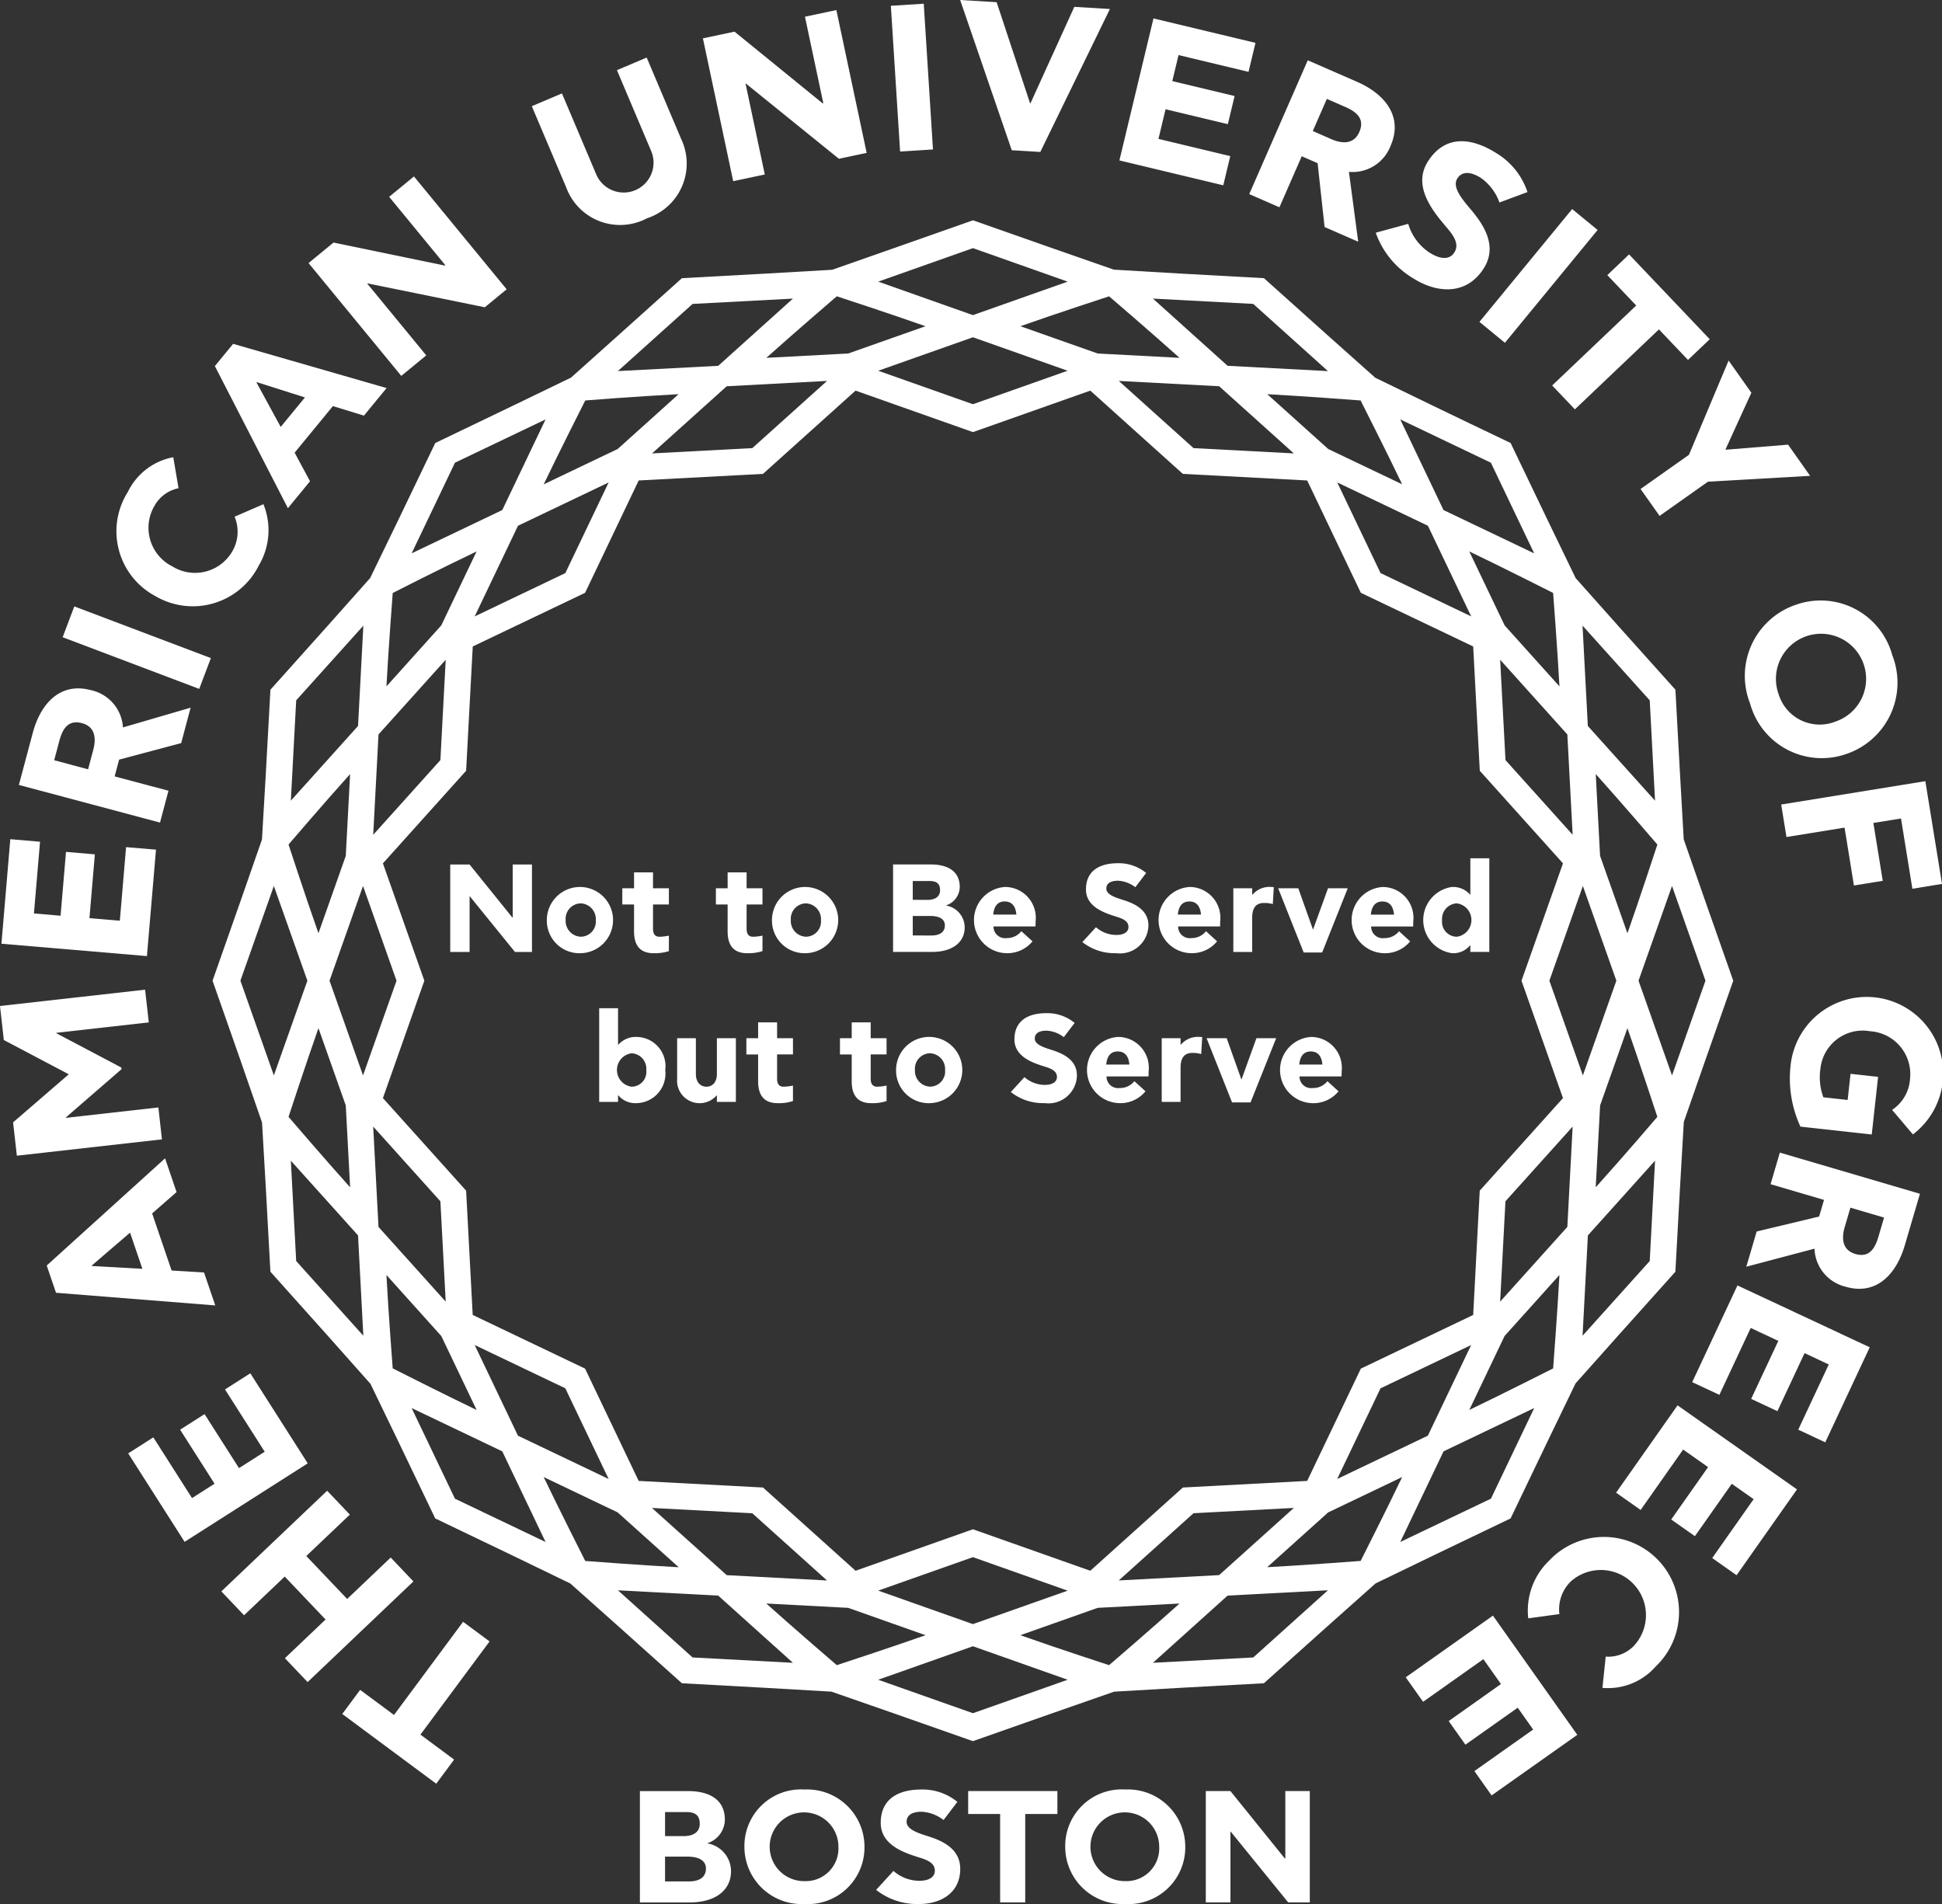
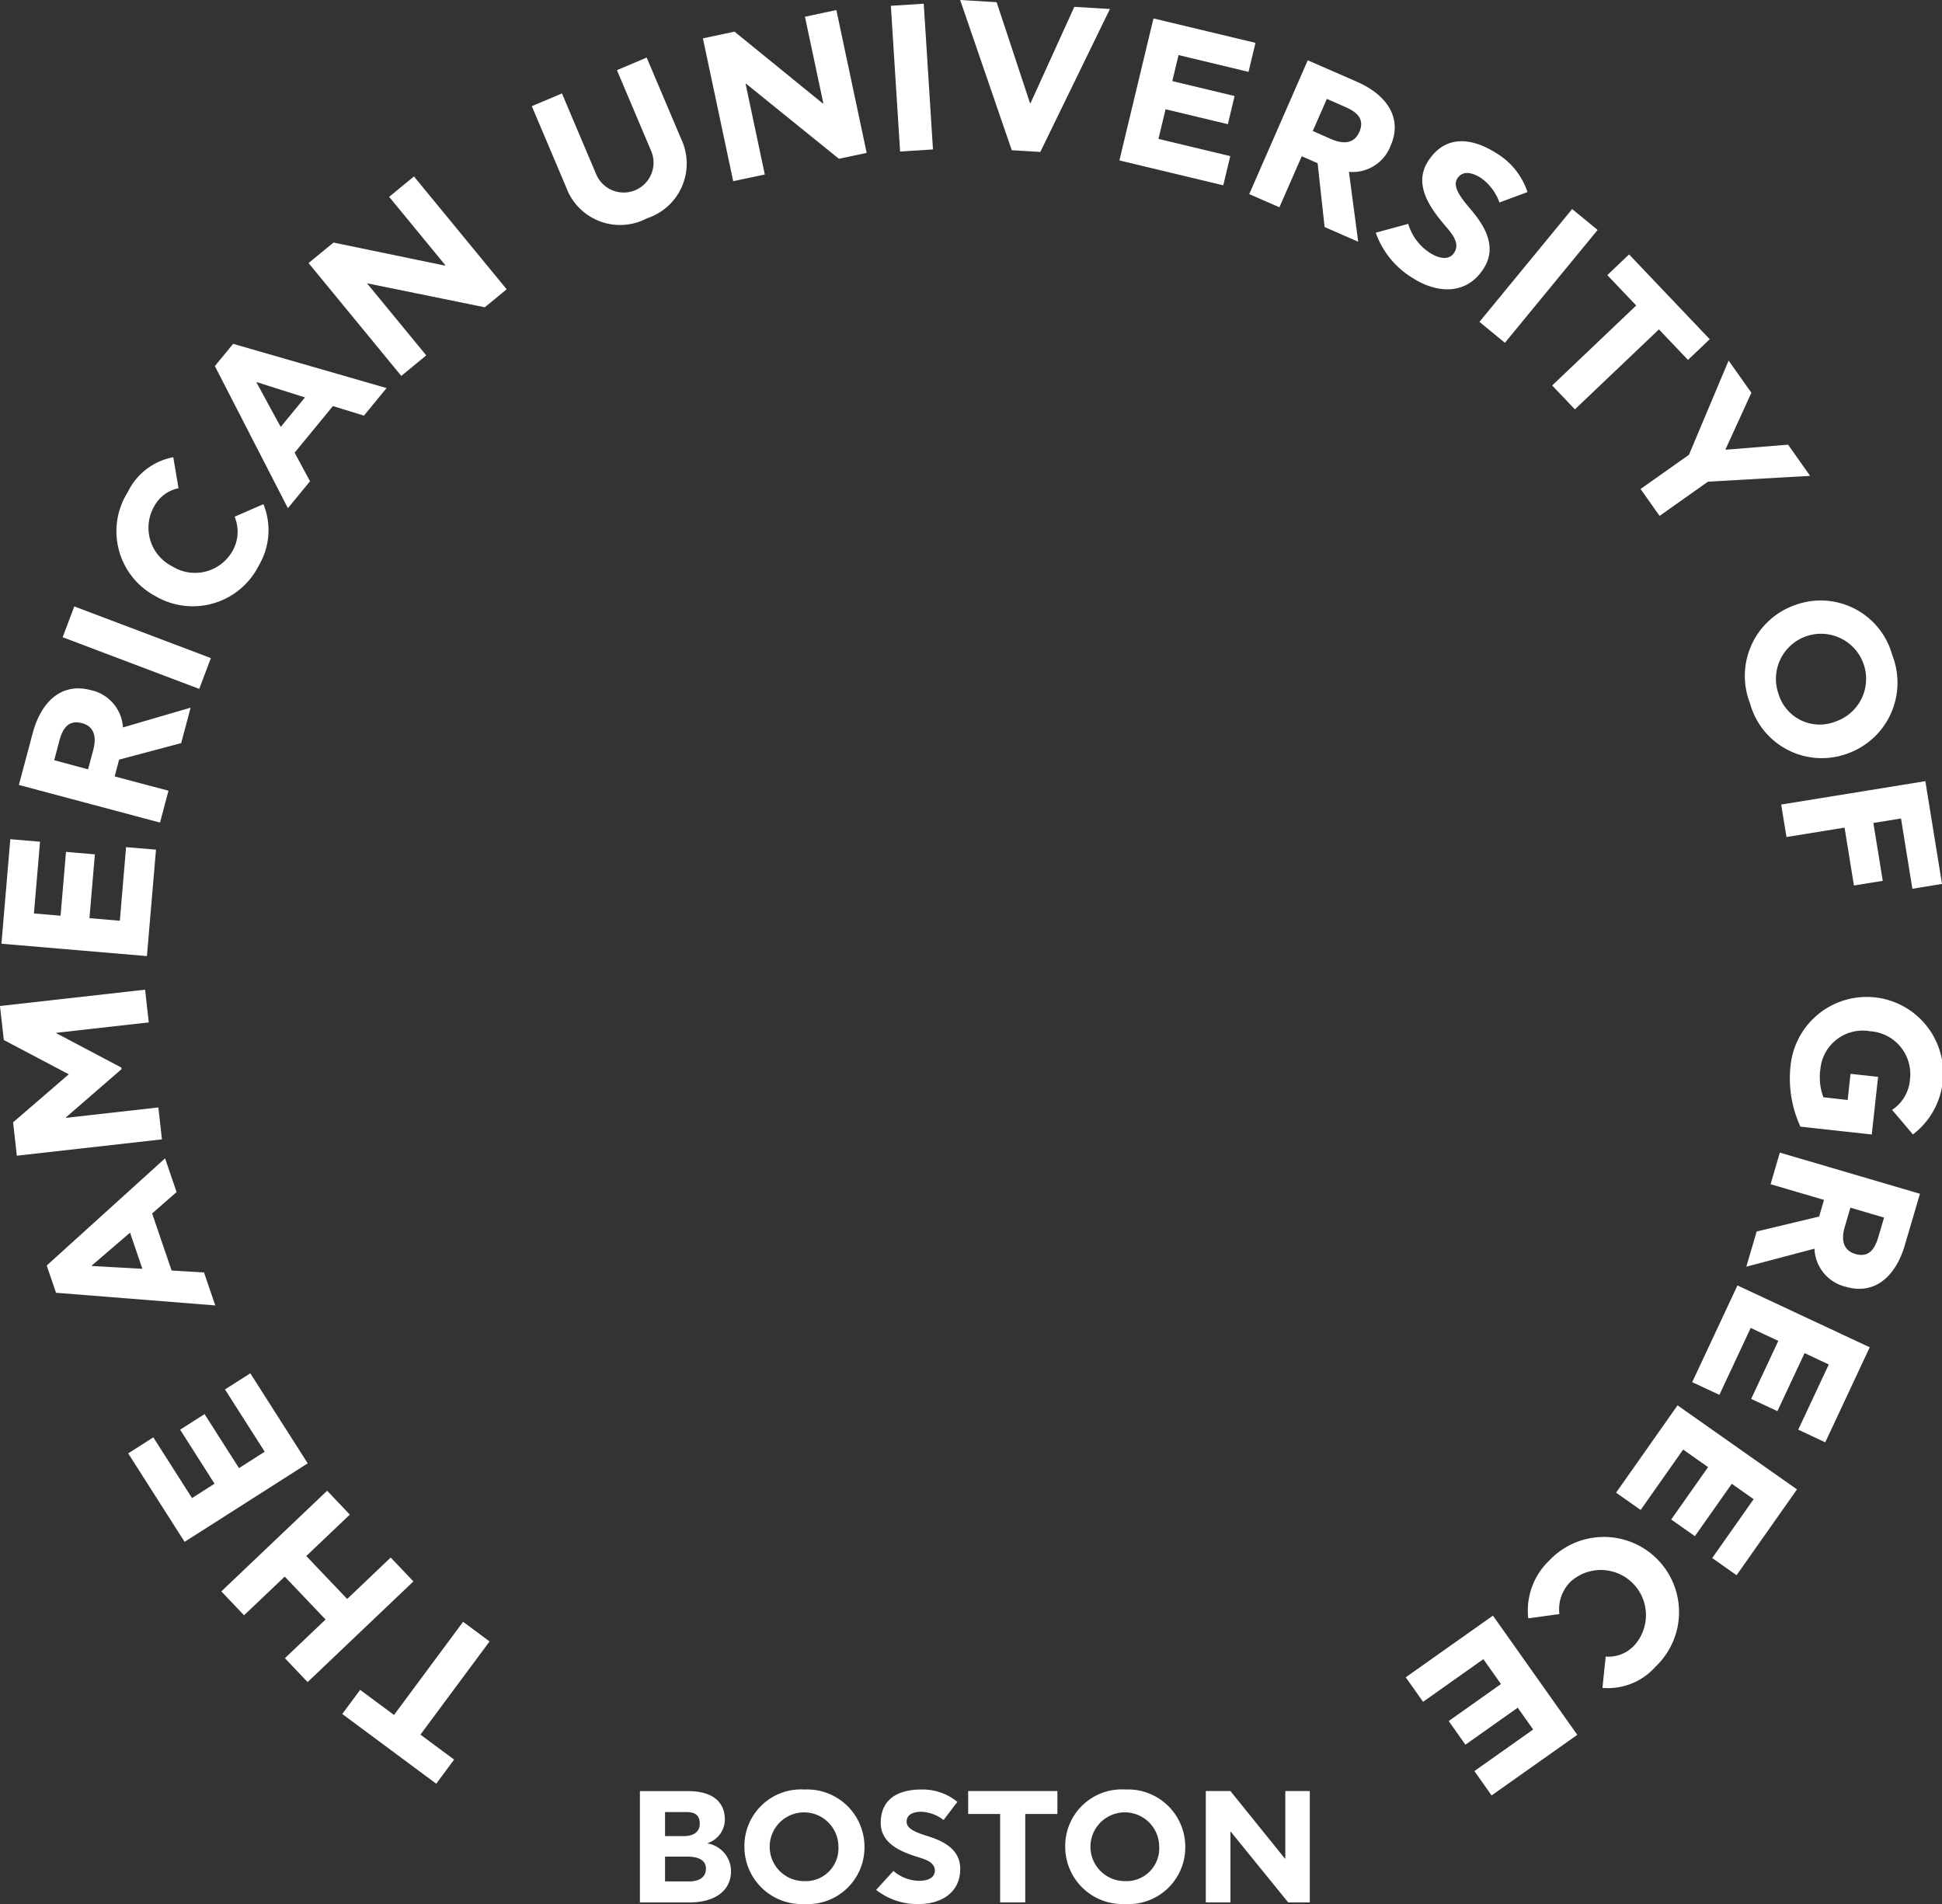
<svg xmlns="http://www.w3.org/2000/svg" id="Layer_1" data-name="Layer 1" width="120" height="117.648" viewBox="0 0 120 117.648">
  <rect x="0" y="0" width="120" height="117.648" fill="#333333" stroke="none" />
  <defs>
    <style>.cls-1{fill:#fff;}</style>
  </defs>
  <title>aug-logo-white</title>
-   <path class="cls-1" d="M104.04,51.851c-.135-2.355-.305-5.325-.513-9.235-2.629-2.922-4.607-5.143-6.165-6.896-1.021-2.109-2.316-4.783-4.018-8.347-3.604-1.719-6.279-3.018-8.363-4.032-1.743-1.553-3.96-3.524-6.88-6.153-3.99-.211-6.958-.387-9.274-.526-2.216-.771-5.025-1.748-8.707-3.05-3.64,1.286-6.446,2.268-8.697,3.057-2.355.138-5.343.311-9.286.52-2.862,2.576-5.078,4.554-6.852,6.143-2.102,1.017-4.773,2.313-8.389,4.041-1.709,3.578-3.007,6.253-4.025,8.346-1.544,1.736-3.504,3.944-6.161,6.898-.21,3.964-.384,6.933-.523,9.257-.769,2.215-1.746,5.024-3.053,8.724,1.329,3.765,2.302,6.574,3.058,8.764.139,2.339.309,5.305.517,9.217,2.672,2.97,4.644,5.193,6.183,6.928,1.024,2.114,2.318,4.792,4.001,8.316,3.56,1.7,6.24,2.998,8.347,4.02,1.759,1.564,3.984,3.546,6.896,6.165,3.934.209,6.905.381,9.241.519,2.208.766,5.017,1.743,8.741,3.058,3.704-1.308,6.508-2.285,8.727-3.057,2.335-.138,5.304-.309,9.254-.52,2.921-2.629,5.143-4.606,6.897-6.167,2.107-1.021,4.782-2.316,8.346-4.018,1.705-3.568,2.997-6.239,4.015-8.343,1.556-1.748,3.531-3.965,6.168-6.9.211-3.958.384-6.923.521-9.26.775-2.226,1.753-5.032,3.055-8.721-1.312-3.715-2.292-6.527-3.064-8.745M102.411,69.01s-2.003,2.349-3.808,4.353c.229-4.322.196-3.651.271-5.061.434-1.23.096-.274,1.688-4.773.716,2.031,1.849,5.481,1.849,5.481M95.971,84.554s-3.19,1.614-5.181,2.566c2.051-4.296,1.62-3.391,2.182-4.57.877-.971.205-.225,3.389-3.769-.116,2.189-.39,5.773-.39,5.773M84.077,96.449s-3.444.265-5.774.388c3.54-3.182,2.792-2.51,3.766-3.385,1.192-.57.065-.032,4.574-2.186-.973,2.036-2.566,5.183-2.566,5.183M68.532,102.89s-2.938-.953-5.484-1.851c4.72-1.669,3.535-1.251,4.779-1.69,1.306-.069.302-.014,5.061-.268-1.665,1.497-4.356,3.809-4.356,3.809m-16.826,0S48.98,100.546,47.35,99.081c4.759.252,3.755.199,5.061.268,1.233.438.288.103,4.779,1.69-2.113.746-5.484,1.851-5.484,1.851M36.163,96.451s-1.623-3.209-2.568-5.184c3.942,1.881,3.313,1.581,4.574,2.185.971.872.225.201,3.769,3.388-2.269-.12-5.774-.388-5.774-.388M24.266,84.552s-.265-3.442-.388-5.77c3.179,3.535,2.51,2.792,3.391,3.772.504,1.057.039.08,2.182,4.568-1.98-.946-5.184-2.57-5.184-2.57M17.829,69.011s1.094-3.344,1.849-5.482c1.587,4.491,1.251,3.544,1.688,4.776.067,1.309.014.307.268,5.058-1.471-1.633-3.805-4.352-3.805-4.352m0-16.828s2.23-2.606,3.805-4.353c-.254,4.752-.201,3.753-.268,5.055-.437,1.239-.103.289-1.688,4.779-.749-2.113-1.849-5.481-1.849-5.481m6.438-15.543s2.709-1.384,5.183-2.567c-1.858,3.891-1.579,3.305-2.183,4.57-.884.981-.203.225-3.388,3.768.12-2.269.388-5.77.388-5.77m11.897-11.897s3.08-.245,5.769-.388c-1.67,1.503-2.096,1.884-3.766,3.388-1.516.724-3.021,1.444-4.571,2.183.98-2.047,2.568-5.183,2.568-5.183m15.543-6.436s3.365,1.1,5.481,1.849c-4.491,1.584-3.545,1.252-4.776,1.686-1.456.077-1.013.053-5.058.268,1.636-1.47,4.353-3.803,4.353-3.803m16.826.001s2.71,2.325,4.353,3.802c-4.756-.252-3.752-.199-5.058-.268-1.198-.424-.076-.027-4.776-1.686,2.123-.752,5.481-1.848,5.481-1.848m15.541,6.436s1.623,3.203,2.568,5.18c-4.303-2.056-3.391-1.619-4.568-2.18-.977-.88-.229-.208-3.766-3.388,2.199.116,5.766.388,5.766.388m11.897,11.894s.274,3.583.39,5.771c-3.184-3.541-2.513-2.793-3.386-3.765-.564-1.18-.133-.278-2.185-4.571,2.031.97,5.181,2.564,5.181,2.564m1.206,14.943-4.15-4.614-.33-6.201c.543.605,3.684,4.097,4.152,4.616.04.751.289,5.441.328,6.2M88.232,32.485c.299.63,2.325,4.869,2.675,5.601L85.306,35.41l-2.675-5.601c.629.301,4.965,2.374,5.601,2.676M37.61,29.809l-2.677,5.603-5.601,2.675c.327-.68,2.352-4.924,2.675-5.601.679-.324,4.921-2.351,5.604-2.676M23.388,45.382c.504-.559,3.646-4.053,4.153-4.616l-.328,6.2-4.151,4.616c.039-.755.288-5.448.327-6.2m-.957,9.361,2.07,5.855-2.07,5.852c-.252-.716-1.818-5.144-2.07-5.853.252-.709,1.818-5.141,2.07-5.853m.63,14.868,4.151,4.617.328,6.199c-.51-.566-3.649-4.058-4.153-4.617-.039-.749-.288-5.445-.327-6.198m8.945,19.098c-.322-.679-2.348-4.919-2.675-5.603l5.601,2.675,2.677,5.604c-.678-.325-4.925-2.349-5.604-2.676m12.901,8.618c-.56-.503-4.056-3.646-4.62-4.153l6.2.328,4.617,4.153c-.751-.04-5.448-.288-6.197-.328m15.212,3.025c-.708-.251-5.143-1.818-5.853-2.07l5.853-2.068,5.853,2.071c-.706.248-5.143,1.816-5.853,2.067m22.509-8.967,2.677-5.601,5.601-2.676c-.299.629-2.372,4.966-2.675,5.6-.636.304-4.972,2.377-5.604,2.677M96.849,75.81c-.47.523-3.684,4.1-4.152,4.618l.327-6.2,4.153-4.616c-.037.696-.291,5.497-.328,6.197m.96-9.359-2.07-5.853,2.07-5.853c.269.764,1.834,5.194,2.069,5.852-.252.709-1.817,5.137-2.069,5.855m-3.793-5.853c.009.02,1.236,3.5,2.563,7.253-2.017,2.242-3.957,4.399-5.143,5.719-.02.367-.208,3.893-.405,7.681-2.723,1.301-5.342,2.551-6.942,3.316-.159.329-1.679,3.518-3.315,6.939-3.934.209-7.582.403-7.684.408-2.924,2.63-4.656,4.189-5.719,5.143-3.713-1.312-7.157-2.528-7.251-2.563-3.71,1.311-5.906,2.087-7.253,2.563-2.93-2.636-5.648-5.081-5.719-5.143-.085-.004-3.74-.199-7.683-.408-1.699-3.555-3.276-6.856-3.313-6.939-.077-.037-3.382-1.615-6.943-3.316-.211-3.985-.407-7.678-.407-7.681-2.425-2.697-4.037-4.491-5.141-5.719,1.328-3.763,2.56-7.25,2.56-7.253-1.203-3.412-2.01-5.694-2.56-7.251,2.546-2.836,4.921-5.474,5.141-5.721.014-.232.202-3.82.41-7.681,3.438-1.642,6.638-3.173,6.941-3.315.099-.212,1.649-3.454,3.313-6.942,3.967-.211,7.644-.405,7.68-.407.895-.804,3.243-2.915,5.721-5.144,3.743,1.324,7.215,2.551,7.253,2.563,1.13-.4,4.11-1.452,7.251-2.563,2.031,1.825,4.115,3.7,5.719,5.144.126.007,3.763.199,7.684.407,1.175,2.465,2.384,4.992,3.315,6.942.112.052,3.399,1.623,6.942,3.315.209,3.975.405,7.66.408,7.681.014.017,2.481,2.76,5.14,5.721-1.324,3.75-2.554,7.23-2.563,7.251M79.95,93.174c-.556.501-4.057,3.65-4.616,4.151-.751.04-5.445.289-6.203.33L73.75,93.502ZM40.291,28.017c.564-.509,4.057-3.649,4.614-4.15.752-.04,5.441-.289,6.2-.33l-4.617,4.151ZM54.266,22.908c.719-.254,5.143-1.818,5.853-2.068.71.251,5.137,1.816,5.85,2.068l-5.85,2.069Zm14.868.63c.696.036,5.498.291,6.2.328.52.468,4.012,3.608,4.614,4.15L73.75,27.689Zm31.428,34.127c-1.589-4.491-1.253-3.543-1.69-4.779-.095-1.796-.176-3.365-.268-5.058,1.441,1.601,3.808,4.356,3.808,4.356s-1.119,3.414-1.849,5.481m1.377-14.391c.196,3.706.132,2.484.328,6.2-1.182-1.315-3.918-4.355-4.153-4.617-.03-.562-.277-5.233-.327-6.199,2.517,2.799,1.591,1.769,4.151,4.615M92.124,28.59c1.653,3.457,1.057,2.212,2.677,5.603-.513-.243-5.18-2.475-5.603-2.676-.332-.698-1.39-2.91-2.675-5.603,3.601,1.72,2.074.994,5.6,2.676M77.441,18.779c2.725,2.451,1.421,1.279,4.615,4.151-1.198-.065-5.167-.274-6.2-.327-.079-.073-4.574-4.116-4.614-4.153,3.49.183,2.084.109,6.199.328M60.119,15.332c3.47,1.226,1.802.637,5.853,2.07-.619.218-4.805,1.698-5.853,2.069-.023-.009-5.853-2.069-5.853-2.069,3.606-1.275,2.258-.798,5.853-2.07M42.797,18.779c3.81-.202,2.42-.129,6.2-.328-1.156,1.037-3.578,3.215-4.617,4.153-.612.03-5.648.298-6.2.325,2.897-2.606,1.849-1.662,4.617-4.15M28.114,28.59c3.417-1.633,2.202-1.052,5.598-2.676-.082.173-2.381,4.99-2.675,5.601-2.049.979-5.601,2.676-5.601,2.676,1.709-3.577.978-2.044,2.677-5.601M18.302,43.274c2.491-2.772,1.878-2.087,4.15-4.614-.05.938-.275,5.216-.328,6.197C20.49,46.67,18.478,48.91,17.972,49.473c.203-3.825.126-2.395.33-6.199m-3.447,17.322c1.245-3.523.801-2.265,2.067-5.852.09.252,1.895,5.355,2.071,5.852-.105.292-2.01,5.681-2.071,5.853-1.16-3.283-.705-2-2.067-5.853m3.447,17.322c-.251-4.702-.033-.618-.33-6.199.506.563,3.52,3.912,4.151,4.616.056,1.054.272,5.115.328,6.2-2.566-2.855-1.6-1.781-4.15-4.617m9.81,14.686c-1.579-3.306-.822-1.726-2.675-5.6,1.726.824,5.601,2.675,5.601,2.675.076.159,2.551,5.338,2.675,5.6-3.455-1.649-2.16-1.031-5.601-2.675m14.686,9.811c-2.821-2.537-1.802-1.619-4.614-4.15.255.013,4.922.262,6.197.328.837.749,3.812,3.427,4.617,4.151-3.822-.203-2.392-.128-6.2-.33m17.322,3.445c-3.898-1.377-2.557-.904-5.853-2.068.546-.192,5.29-1.869,5.853-2.069,1.145.405,5.853,2.069,5.853,2.069-3.296,1.165-1.97.696-5.853,2.068m17.322-3.445c-3.912.208-2.225.117-6.199.33.907-.817,3.868-3.481,4.614-4.153,0,0,6.1-.322,6.2-.328-2.78,2.5-1.785,1.606-4.615,4.151m14.685-9.811c-3.455,1.65-2.217,1.059-5.601,2.675l2.675-5.601,5.603-2.676c-1.609,3.368-1.036,2.167-2.676,5.603m9.813-14.686c-2.518,2.803-1.642,1.825-4.151,4.617.039-.759.299-5.637.329-6.2.199-.225,3.324-3.696,4.15-4.617-.202,3.802-.126,2.398-.328,6.2m1.377-11.467c-.076-.213-2.023-5.724-2.07-5.855.059-.168,2.058-5.823,2.07-5.853,1.271,3.594.798,2.262,2.067,5.853-1.253,3.547-.819,2.319-2.067,5.855" />
  <path class="cls-1" d="M92.252,99.83l-5.388,3.81,1.071,1.514,3.726-2.634,1.087,1.537-3.23,2.286,1.033,1.461,3.232-2.285.954,1.348-3.631,2.568,1.063,1.504,5.295-3.743Zm4.106-.096a2.412,2.412,0,0,1,.693-2.006,2.788,2.788,0,0,1,3.892,3.987,2.19,2.19,0,0,1-1.723.646l-.202,1.932a3.917,3.917,0,0,0,3.282-1.311,4.643,4.643,0,1,0-6.587-6.539,4.267,4.267,0,0,0-1.279,3.554Zm7.301-12.898-3.798,5.396,1.517,1.069,2.626-3.733,1.541,1.085L103.267,93.89l1.464,1.03,2.279-3.236,1.351.95-2.56,3.637,1.506,1.061,3.732-5.302Zm3.702-7.41-2.796,5.976,1.679.786,1.935-4.134,1.706.799-1.677,3.584,1.622.759,1.677-3.586,1.496.7L111.117,88.34l1.669.781,2.748-5.872Zm7.283-1.945c-.829-.243-.852-.99-.656-1.659l.352-1.2,2.08.612-.35,1.188c-.215.731-.573,1.311-1.427,1.06m-6.095-1.388-.64,2.176L112.12,77.155a2.512,2.512,0,0,0,1.928,2.352c1.868.549,3.117-.736,3.651-2.554l.938-3.19L109.98,71.219l-.573,1.952,3.302.971-.301,1.027Zm9.654-5.998a4.728,4.728,0,1,0-7.556-4.282,7.125,7.125,0,0,0,.605,3.8l4.408.486.392-3.561-1.703-.188-.178,1.616-1.501-.166a3.584,3.584,0,0,1-.179-1.784,2.623,2.623,0,0,1,3.056-2.298,2.656,2.656,0,0,1,2.477,2.958,2.477,2.477,0,0,1-1.106,1.902Zm-.033-15.18L120,54.617l-1.029-6.349-8.907,1.444.325,2.008,3.59-.582.579,3.577,1.781-.289-.58-3.575,1.708-.277Zm-8.268-12.032a2.786,2.786,0,1,1,3.524,1.699,2.655,2.655,0,0,1-3.524-1.699m-1.764.574a4.596,4.596,0,0,0,5.969,3.124,4.648,4.648,0,0,0,2.822-6.098,4.586,4.586,0,0,0-5.965-3.113,4.639,4.639,0,0,0-2.826,6.087m-1.501-15.67-.014-.021,1.599-3.498-1.407-1.99-2.45,5.823-2.99,2.113,1.176,1.662,2.988-2.113,6.313-.36L110.49,27.476Zm-2.332-5.548,1.344-1.279L100.664,15.72,99.319,17l1.786,1.877-5.193,4.941,1.404,1.476,5.193-4.941ZM91.418,19.889l1.573,1.292,5.729-6.972-1.573-1.292Zm.272-3.319c.882-1.395-.066-2.74-.769-3.583-.623-.729-1.196-1.441-.873-1.954.358-.566,1.001-.328,1.46-.039a3.154,3.154,0,0,1,1.146,1.517l1.732-.643A4.431,4.431,0,0,0,92.45,9.456c-1.526-.964-3.164-1.146-4.224.533-.984,1.559.391,3.144,1.157,4.056.469.54.799,1.054.483,1.556-.309.491-.91.403-1.52.016a3.207,3.207,0,0,1-1.328-1.785l-2.007.547a5.348,5.348,0,0,0,2.341,2.835c1.385.875,3.245,1.09,4.339-.643M83.994,8.158c-.347.791-1.09.719-1.728.441l-1.147-.503.87-1.986,1.135.497c.698.305,1.228.733.871,1.55m-2.146,5.87,2.077.908-.573-4.316a2.514,2.514,0,0,0,2.577-1.616c.781-1.784-.335-3.186-2.073-3.947L80.809,3.726l-3.616,8.267,1.865.815,1.379-3.153.981.428ZM69.17,9.912,75.588,11.45l.433-1.804L71.583,8.582l.44-1.832,3.848.922.418-1.74L72.439,5.01l.385-1.607,4.325,1.037.43-1.792-6.304-1.51Zm-5.495-3.53L63.649,6.38,61.584.136,59.33,0,62.519,9.283l1.764.106L68.584.556,66.384.424ZM55.619,9.364,57.65,9.235,57.08.229,55.048.358ZM50.836,6.388,45.386,1.955l-1.952.415,1.872,8.826,1.952-.414L46.07,5.171l.024-.006,5.744,4.646,1.715-.364L51.681.622,49.74,1.033,50.874,6.379ZM39.96,3.557l-1.838.778,2.116,4.998a1.844,1.844,0,1,1-3.397,1.438L34.724,5.773l-1.862.789,2.127,5.021A3.546,3.546,0,0,0,39.98,13.487a3.554,3.554,0,0,0,2.107-4.909ZM27.487,16.409,20.61,14.987l-1.543,1.268,5.729,6.972,1.543-1.268-3.643-4.432.02-.016,7.24,1.476,1.352-1.112L25.58,10.903,24.047,12.162l3.47,4.223ZM15.849,23.632l.016-.02,2.978.945L17.345,26.38Zm3.308,6.105-.951-1.766,2.365-2.879,1.917.59,1.4-1.703-9.482-2.733-1.129,1.374L17.79,31.401Zm-4.661,2.19a2.405,2.405,0,0,1-.128,2.117,2.659,2.659,0,0,1-3.73.947,2.665,2.665,0,0,1-1.091-3.737,2.199,2.199,0,0,1,1.485-1.087l-.325-1.915a3.923,3.923,0,0,0-2.808,2.147,4.537,4.537,0,0,0,1.7,6.433,4.562,4.562,0,0,0,6.403-1.91,4.259,4.259,0,0,0,.275-3.768ZM12.311,42.566l.72-1.904-8.44-3.193-.719,1.904ZM5.067,44.684c.835.224.877.968.698,1.642l-.322,1.209-2.094-.559L3.666,45.78c.196-.736.54-1.325,1.401-1.096m6.128,1.233.584-2.19L7.598,44.947A2.513,2.513,0,0,0,5.611,42.643c-1.881-.501-3.099.814-3.587,2.646l-.857,3.213,8.72,2.324.524-1.967-3.326-.885.275-1.036Zm-2.116,13.16.56-6.577L7.79,52.345l-.385,4.547-1.878-.159L5.862,52.79l-1.784-.152-.335,3.944-1.646-.14L2.474,52.01.637,51.854.089,58.313ZM3.484,63.844l-.003-.026,5.713-.643-.228-2.023L0,62.162l.236,2.1L4.25,66.38l-3.441,2.97.232,2.061,8.966-1.01L9.786,68.43l-5.713.643L4.07,69.047l3.439-2.982-.011-.102Zm2.19,14.381-.007-.024,2.369-2.035.762,2.233Zm6.933.4-2.003-.12L9.4,74.978l1.511-1.319L10.2,71.573l-7.313,6.624L3.461,79.88l9.841.782ZM19.015,90.42l-3.548-5.564-1.564.997,2.454,3.849-1.589,1.013L12.64,87.377l-1.51.963,2.127,3.338-1.392.888L9.475,88.814l-1.553.991,3.485,5.466Zm6.531,7.296L24.143,96.24l-2.69,2.56-2.526-2.653,2.69-2.56-1.402-1.475-6.538,6.22,1.404,1.476,2.513-2.391,2.524,2.653L17.605,102.46l1.404,1.476Zm-3.292,6.701-1.105,1.49,5.807,4.308,1.104-1.49L25.98,107.182l4.272-5.759-1.636-1.212-4.27,5.757Z" />
-   <path class="cls-1" d="M80.285,65.78c.046-.503.262-.811.71-.811.456,0,.68.317.718.811Zm.804,2.385a1.999,1.999,0,0,0,1.62-.734l-.686-.625a1.127,1.127,0,0,1-.911.424.716.716,0,0,1-.812-.718h2.594c.009-.132.009-.216.009-.309a1.904,1.904,0,0,0-1.891-2.13,2.048,2.048,0,0,0,.077,4.091m-4.958-.046h1.143l1.583-3.968H77.637l-.918,2.54h-.016l-.904-2.54h-1.242Zm-3.166-3.567h-.016v-.401H71.785v3.937h1.165V65.98c0-.68.278-.92.742-.92a1.865,1.865,0,0,1,.533.07l.062-1.05c-.047,0-.109-.007-.148-.007a1.388,1.388,0,0,0-1.173.478m-4.61,1.228c.047-.503.264-.811.712-.811.456,0,.679.317.718.811Zm.804,2.385a2,2,0,0,0,1.622-.734l-.686-.625a1.13,1.13,0,0,1-.912.424.715.715,0,0,1-.811-.718h2.594c.009-.132.009-.216.009-.309a1.904,1.904,0,0,0-1.892-2.13,2.048,2.048,0,0,0,.077,4.091m-2.617-1.713c0-.988-.911-1.367-1.536-1.569-.549-.169-1.067-.347-1.067-.71,0-.401.403-.486.726-.486a1.884,1.884,0,0,1,1.066.401l.672-.88a2.655,2.655,0,0,0-1.753-.602c-1.08,0-1.968.431-1.968,1.62,0,1.105,1.205,1.468,1.884,1.685.41.123.742.278.742.633,0,.347-.332.494-.765.494a1.926,1.926,0,0,1-1.243-.48l-.841.92a3.206,3.206,0,0,0,2.091.686,1.76,1.76,0,0,0,1.993-1.713m-9.065.695a.972.972,0,0,1-.943-1.027.953.953,0,0,1,.927-1.036.973.973,0,0,1,.935,1.036.94.94,0,0,1-.92,1.027m-.016,1.018A2.046,2.046,0,1,0,55.37,66.119a2.017,2.017,0,0,0,2.091,2.046m-3.621,0a2.777,2.777,0,0,0,.943-.132v-.956a2.969,2.969,0,0,1-.587.069c-.178,0-.394-.077-.394-.487V65.153h.981V64.151h-.981v-.981H52.629v.981H51.903v1.003h.726v1.66c0,1.073.57,1.351,1.21,1.351m-5.783,0a2.777,2.777,0,0,0,.943-.132v-.956a2.97,2.97,0,0,1-.587.069c-.178,0-.394-.077-.394-.487V65.153h.981V64.151H48.018v-.981H46.846v.981H46.12v1.003h.726v1.66c0,1.073.57,1.351,1.21,1.351M45.471,64.151H44.298v2.208c0,.519-.278.788-.649.788-.34,0-.649-.255-.649-.772V64.151H41.842v2.501a1.393,1.393,0,0,0,2.44,1.034h.016v.401H45.471Zm-6.448,2.995a1.041,1.041,0,0,1,0-2.063.953.953,0,0,1,.912,1.036.915.915,0,0,1-.912,1.027m.286,1.018a1.825,1.825,0,0,0,1.798-2.046,1.806,1.806,0,0,0-1.759-2.046,1.43,1.43,0,0,0-1.143.486H38.19V62.297H37.025v5.79H38.19v-.41h.016a1.359,1.359,0,0,0,1.105.487" />
-   <path class="cls-1" d="M90.029,57.88a.92.92,0,0,1-.92-1.027.957.957,0,0,1,.92-1.034,1.041,1.041,0,0,1,0,2.061m-.294,1.018a1.341,1.341,0,0,0,1.106-.486h.014v.408h1.173V53.033H90.856v2.246h-.014a1.397,1.397,0,0,0-1.136-.471,2.066,2.066,0,0,0,.03,4.091m-5.027-2.385c.047-.501.264-.811.711-.811.457,0,.68.317.719.811Zm.804,2.385a2.003,2.003,0,0,0,1.622-.732l-.686-.626a1.131,1.131,0,0,1-.912.425.716.716,0,0,1-.811-.719h2.594c.007-.132.007-.216.007-.309a1.903,1.903,0,0,0-1.891-2.13,2.048,2.048,0,0,0,.077,4.091m-4.957-.046h1.143l1.581-3.968h-1.219l-.92,2.54h-.014l-.904-2.54H78.98ZM77.39,55.286h-.016v-.401H76.21v3.937h1.165V56.714c0-.679.278-.92.741-.92a1.857,1.857,0,0,1,.533.07l.062-1.049c-.046,0-.107-.009-.146-.009a1.386,1.386,0,0,0-1.173.478m-4.61,1.228c.046-.501.262-.811.71-.811.456,0,.68.317.719.811Zm.804,2.385a2,2,0,0,0,1.62-.732l-.686-.626a1.126,1.126,0,0,1-.911.425.716.716,0,0,1-.811-.719H75.39c.007-.132.007-.216.007-.309a1.904,1.904,0,0,0-1.891-2.13,2.048,2.048,0,0,0,.077,4.091m-2.619-1.713c0-.988-.91-1.367-1.536-1.567-.549-.17-1.066-.348-1.066-.71,0-.403.401-.487.726-.487a1.892,1.892,0,0,1,1.066.401l.67-.88a2.655,2.655,0,0,0-1.752-.602c-1.082,0-1.968.433-1.968,1.62,0,1.105,1.203,1.468,1.884,1.685.41.123.742.278.742.633,0,.348-.332.494-.765.494a1.931,1.931,0,0,1-1.243-.478l-.841.918a3.206,3.206,0,0,0,2.091.686,1.759,1.759,0,0,0,1.991-1.713m-9.589-.672c.046-.501.262-.811.71-.811.456,0,.68.317.719.811Zm.804,2.385a2.005,2.005,0,0,0,1.622-.732l-.688-.626a1.126,1.126,0,0,1-.911.425.716.716,0,0,1-.811-.719h2.594c.007-.132.007-.216.007-.309a1.903,1.903,0,0,0-1.891-2.13,2.048,2.048,0,0,0,.077,4.091m-3.706-2.957a1.219,1.219,0,0,0,.834-1.135c0-.996-.779-1.39-1.776-1.39H55.185v5.404h2.417c1.219,0,2.007-.57,2.007-1.513a1.372,1.372,0,0,0-1.135-1.351Zm-2.07,1.862V56.598h1.081c.602,0,.904.216.904.58,0,.41-.309.626-.827.626Zm0-2.202V54.437H57.44c.494,0,.649.216.649.572,0,.371-.271.595-.789.595ZM49.81,57.88a.972.972,0,0,1-.943-1.027.952.952,0,0,1,.927-1.034.971.971,0,0,1,.935,1.034.94.94,0,0,1-.92,1.027m-.016,1.018a2.046,2.046,0,1,0-2.091-2.046,2.016,2.016,0,0,0,2.091,2.046m-3.621,0a2.807,2.807,0,0,0,.943-.13v-.957a2.866,2.866,0,0,1-.587.069c-.178,0-.394-.076-.394-.486v-1.507h.981V54.885h-.981v-.98H44.962v.98h-.726v1.003h.726v1.662c0,1.071.57,1.349,1.21,1.349m-5.783,0a2.807,2.807,0,0,0,.943-.13v-.957a2.866,2.866,0,0,1-.587.069c-.178,0-.394-.076-.394-.486v-1.507h.981V54.885h-.981v-.98H39.179v.98H38.453v1.003h.726v1.662c0,1.071.57,1.349,1.21,1.349M35.897,57.88a.971.971,0,0,1-.943-1.027.952.952,0,0,1,.927-1.034.97.97,0,0,1,.934,1.034.939.939,0,0,1-.918,1.027m-.016,1.018A2.046,2.046,0,1,0,33.79,56.853a2.015,2.015,0,0,0,2.091,2.046m-4.223-2.208L29.017,53.418H27.821v5.404H29.017V55.386h.016l2.788,3.435h1.05V53.418h-1.189v3.273Z" />
  <path class="cls-1" d="M79.394,114.837,76.031,110.67H74.509v6.879h1.523v-4.372H76.05l3.55,4.372H80.935V110.67H79.422v4.167Zm-9.859,1.397a2.124,2.124,0,1,1,2.094-2.124,2.023,2.023,0,0,1-2.094,2.124m-.02,1.414A3.505,3.505,0,0,0,73.24,114.11a3.543,3.543,0,0,0-3.704-3.537,3.495,3.495,0,0,0-3.714,3.537,3.536,3.536,0,0,0,3.694,3.538m-4.177-5.562V110.67H59.825v1.415h1.975v5.464h1.551v-5.464Zm-6.005,3.381c0-1.258-1.159-1.739-1.954-1.995-.699-.216-1.358-.443-1.358-.904,0-.511.511-.62.925-.62a2.41,2.41,0,0,1,1.357.511l.854-1.12a3.378,3.378,0,0,0-2.23-.765c-1.377,0-2.506.55-2.506,2.063,0,1.405,1.531,1.868,2.397,2.143.521.158.946.354.946.806,0,.441-.424.629-.974.629a2.457,2.457,0,0,1-1.583-.61l-1.07,1.17a4.086,4.086,0,0,0,2.663.874c1.248,0,2.534-.619,2.534-2.182m-9.621.768a2.124,2.124,0,1,1,2.094-2.124,2.023,2.023,0,0,1-2.094,2.124m-.019,1.414a3.504,3.504,0,0,0,3.723-3.538,3.543,3.543,0,0,0-3.704-3.537,3.495,3.495,0,0,0-3.715,3.537,3.537,3.537,0,0,0,3.696,3.538m-5.966-3.763a1.552,1.552,0,0,0,1.062-1.445c0-1.268-.993-1.769-2.26-1.769H39.541v6.879h3.076c1.553,0,2.554-.726,2.554-1.925a1.746,1.746,0,0,0-1.444-1.72Zm-2.634,2.368v-1.534h1.377c.766,0,1.15.275,1.15.738,0,.521-.393.796-1.051.796Zm0-2.801v-1.486h1.318c.629,0,.825.275.825.728,0,.473-.344.758-1.003.758Z" />
</svg>